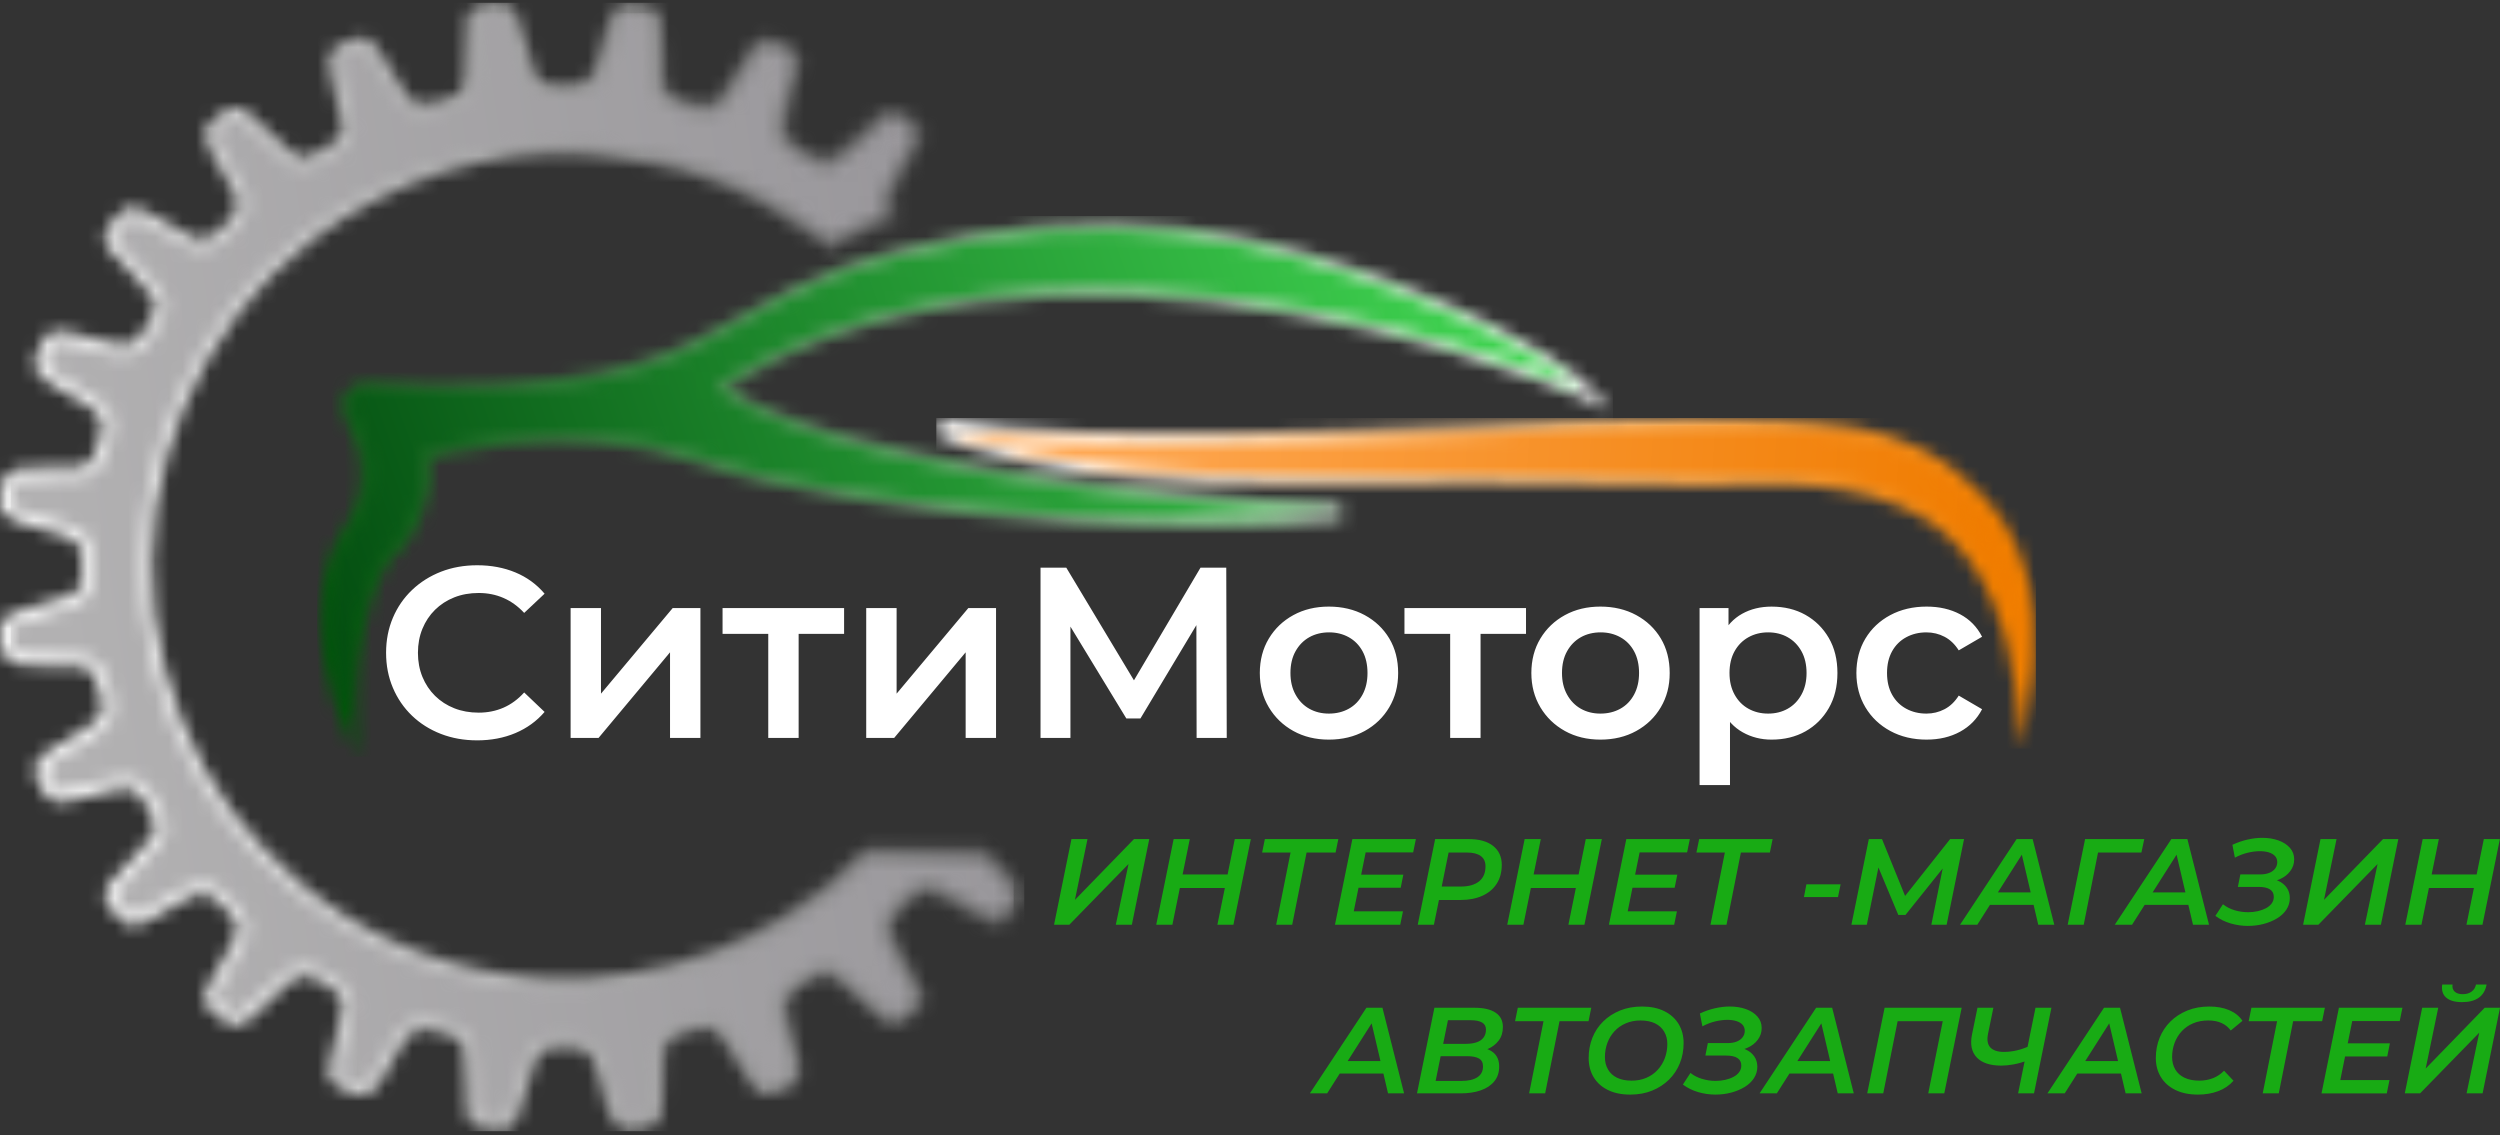
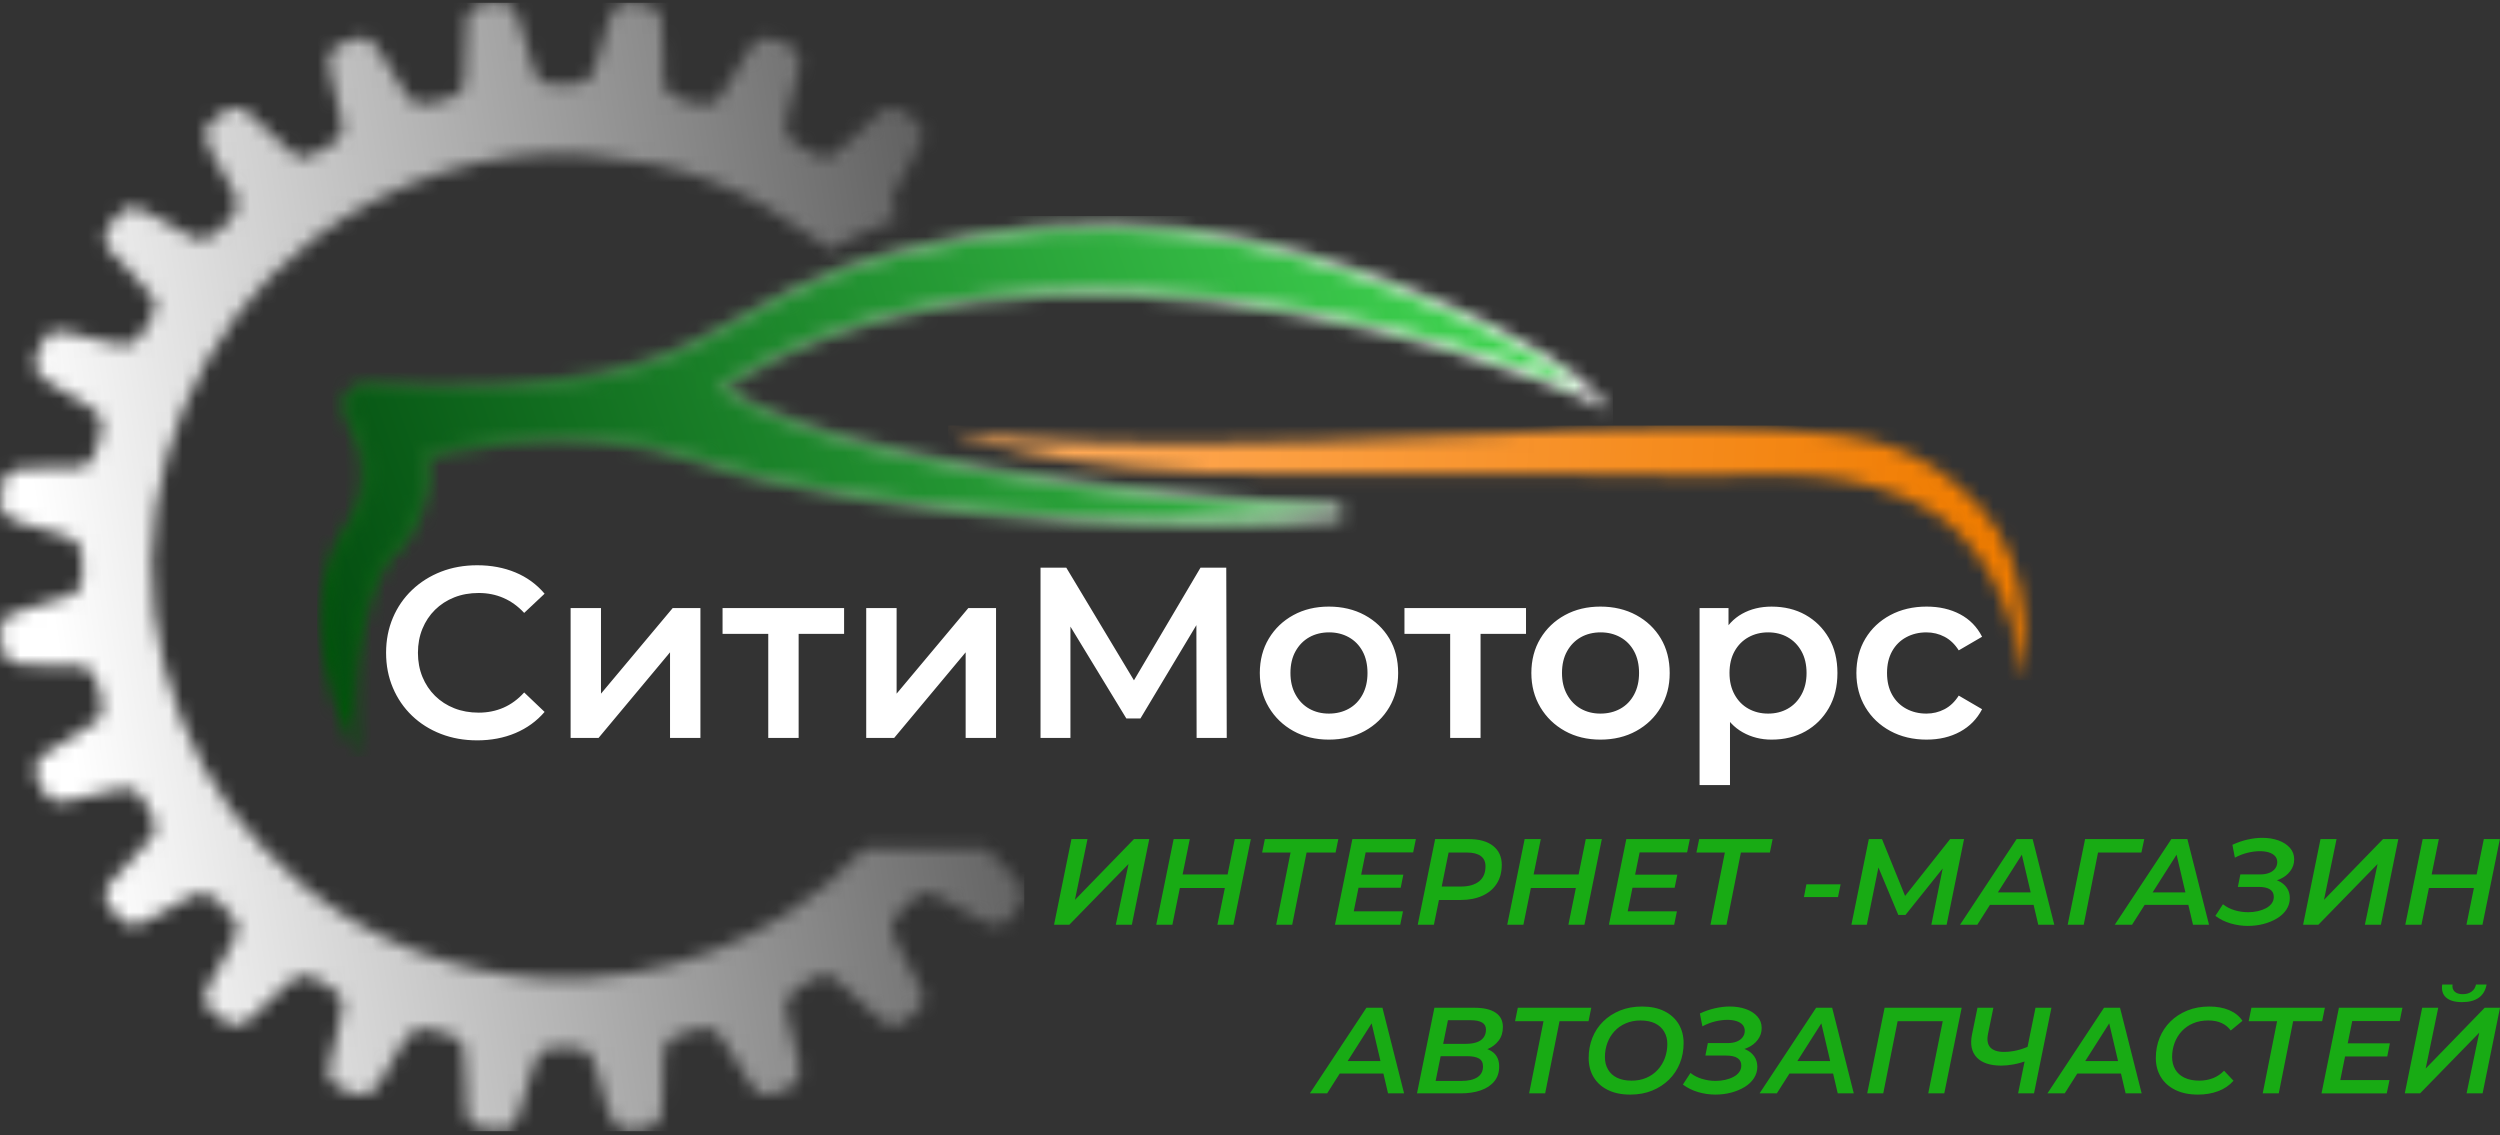
<svg xmlns="http://www.w3.org/2000/svg" width="185" height="84" viewBox="0 0 185 84" fill="none">
  <rect x="0" y="0" width="185" height="84" fill="#333333" stroke="none" />
  <mask id="mask0_2814_540" style="mask-type:luminance" maskUnits="userSpaceOnUse" x="0" y="0" width="76" height="84">
    <path d="M71.037 62.83C71.77 62.847 73.03 62.831 73.03 62.831C73.189 63.005 73.369 63.173 73.434 63.241C73.986 63.814 75.797 65.458 75.797 66.136C75.797 66.506 75.257 67.382 75.043 67.622C74.679 68.028 74.391 68.474 73.655 68.474C72.74 68.474 69.436 66.039 68.593 66.039C67.827 66.039 65.965 67.897 65.965 68.668C65.965 69.226 67.59 72.029 67.946 72.725C68.357 73.527 68.646 74.016 67.939 74.734C66.418 76.279 65.824 76.158 64.677 75.021L62.532 73.076C61.257 71.795 60.981 71.941 59.384 72.896C57.553 73.991 58.229 74.696 58.622 76.5C58.916 77.851 59.708 79.667 58.649 80.34C58.268 80.582 57.388 81.036 56.813 81.036C56.128 81.036 55.769 80.553 55.449 80.064C55.184 79.659 54.921 79.225 54.667 78.801C54.44 78.421 53.238 76.463 52.993 76.287C52.336 75.815 50.294 76.448 49.742 76.786C48.787 77.371 49.181 79.241 49.052 80.186C48.845 81.697 49.435 82.962 48.091 83.412C47.775 83.518 46.603 83.709 46.24 83.633C44.985 83.372 44.805 81.202 44.219 79.416C43.753 77.997 43.743 77.53 42.015 77.53C39.825 77.53 39.93 77.634 39.302 79.491C38.942 80.555 38.655 81.621 38.307 82.683C38.128 83.228 37.769 83.606 37.136 83.66C36.771 83.691 35.634 83.476 35.379 83.391C34.123 82.969 34.693 81.621 34.478 80.201C34.107 77.752 35.185 76.835 32.112 76.237C30.408 75.906 30.411 76.203 28.841 78.863C28.468 79.496 27.76 81.037 26.925 81.037C26.091 81.037 24.297 80.348 24.297 79.478C24.297 78.861 24.696 77.564 24.84 76.905C24.949 76.403 25.007 76.126 25.117 75.624C25.427 74.202 25.631 73.783 24.16 72.896C22.706 72.019 22.256 71.817 21.06 73.027C20.663 73.428 20.337 73.647 19.939 74.049C19.458 74.535 18.172 75.875 17.579 75.875C16.855 75.875 15.145 74.71 15.145 73.927C15.145 73.144 15.999 72.028 16.345 71.33C17.56 68.88 18.351 68.844 16.242 66.791C14.932 65.516 14.356 66.286 13.034 66.946C10.453 68.237 9.909 69.293 8.456 67.568C7.34 66.243 7.685 65.773 8.794 64.653L10.592 62.653C11.381 61.801 11.817 61.523 11.189 60.257C10.229 58.323 9.935 58.148 8.451 58.467C7.802 58.606 7.085 58.794 6.391 58.937C4.911 59.243 3.867 59.91 3.07 58.348C2.397 57.033 2.341 56.405 3.616 55.578C4.664 54.899 6.293 54.069 7.202 53.322C8.022 52.648 7.213 50.441 6.87 49.872C6.316 48.951 5.495 49.413 4.255 49.274C1.874 49.007 0.055 49.885 0.055 47.049C0.055 45.851 0.155 45.61 1.451 45.232C2.089 45.046 2.669 44.858 3.303 44.65C3.97 44.431 4.504 44.309 5.172 44.085C5.837 43.861 6.09 43.408 6.09 42.569C6.09 39.632 5.979 40.04 3.255 39.172C2.339 38.88 0.054 38.585 0.054 37.407C0.054 36.412 -0.001 34.99 1.175 34.73L4.238 34.581C5.393 34.586 6.422 34.764 6.841 33.971C7.17 33.349 7.55 32.099 7.55 31.272C7.55 30.446 5.889 29.667 5.075 29.171C3.149 27.996 1.712 27.669 3.268 25.138C3.716 24.408 4.09 24.411 5.06 24.608C9.021 25.414 9.674 26.538 11.088 23.709C11.688 22.509 11.651 22.341 10.786 21.413L9.131 19.562C8.66 19.027 7.745 18.448 7.745 17.54C7.745 16.879 9.093 15.3 9.789 15.3C10.329 15.3 12.845 16.784 13.555 17.182C13.831 17.336 14.536 17.735 14.852 17.735C15.873 17.735 17.578 15.946 17.578 15.008C17.578 14.224 15.144 11 15.144 9.847C15.144 9.362 17.028 7.135 18.286 8.262L20.522 10.31C22.077 11.68 21.935 12.235 24.12 10.938C25.564 10.081 25.482 9.701 25.113 8.25L24.532 5.715C24.148 3.974 24.166 3.522 26.206 2.895C27.386 2.533 27.689 3.153 28.171 3.925L30.079 6.983C30.355 7.445 30.611 7.705 31.207 7.705C31.961 7.705 33.279 7.333 33.763 7.047C34.244 6.763 34.261 6.664 34.355 5.984C34.481 5.067 34.432 2.033 34.536 1.393C34.603 0.984 34.886 0.636 35.266 0.468C35.528 0.353 35.872 0.255 36.236 0.206H37.152C37.516 0.265 37.841 0.405 38.051 0.664C38.26 0.92 38.3 1.181 38.4 1.484C38.6 2.097 38.798 2.749 38.984 3.334C39.428 4.728 39.396 6.244 40.943 6.244C42.084 6.244 43.55 6.522 43.941 5.25C44.143 4.595 44.287 4.039 44.508 3.382C44.825 2.436 45.135 0.206 46.297 0.206C46.972 0.206 47.742 0.241 48.314 0.525C48.75 0.743 48.853 0.897 48.958 1.44C49.105 2.201 48.981 3.591 49.094 4.42C49.265 5.67 48.768 6.444 49.705 7.022C50.279 7.376 52.473 8.182 53.153 7.355C53.641 6.76 54.019 6.058 54.409 5.398C54.768 4.789 55.573 3.251 56.13 2.932C56.914 2.482 58.651 3.295 59.016 3.845C59.492 4.563 58.814 6.335 58.623 7.179C58.356 8.351 57.784 9.684 58.536 10.361C58.929 10.715 60.653 11.811 61.346 11.659C61.757 11.569 64.162 9.268 64.72 8.701C65.577 7.833 66.078 7.703 67.055 8.364C67.266 8.507 67.31 8.545 67.499 8.699C67.654 8.826 67.75 8.875 67.879 9.002C68.877 9.983 67.863 11.118 67.389 12.053C66.98 12.86 65.963 14.405 65.963 15.203C65.963 15.221 66.567 16.118 66.567 16.118C65.081 16.7 61.296 18.349 61.393 18.525C61.209 18.308 61.505 18.727 61.393 18.525C61.114 18.171 60.654 17.909 60.233 17.621C55.229 13.913 50.31 12.021 43.613 11.454C36.271 10.832 28.876 13.444 23.238 17.653L20.169 20.328C19.83 20.668 19.582 21 19.239 21.348C18.616 21.98 18.049 22.651 17.492 23.395C11.094 31.931 9.368 42.941 13.367 53.108C15.44 58.381 18.242 61.889 22.242 65.365C22.628 65.7 22.928 65.915 23.273 66.183C27.774 69.691 33.733 71.975 39.866 72.366C44.693 72.674 49.075 71.807 53.048 70.262C54.867 69.554 56.615 68.627 58.086 67.701C60.427 66.226 62.255 64.675 63.972 62.825C63.972 62.825 70.424 62.83 71.034 62.828" fill="white" />
  </mask>
  <g mask="url(#mask0_2814_540)">
    <path d="M75.797 0.207H0V83.709H75.797V0.207Z" fill="url(#paint0_linear_2814_540)" />
  </g>
  <mask id="mask1_2814_540" style="mask-type:luminance" maskUnits="userSpaceOnUse" x="0" y="0" width="76" height="83">
    <path d="M4.256 35.355L1.29 35.5C1.21 35.524 1.142 35.563 1.085 35.63C0.792 35.98 0.828 36.97 0.828 37.408C0.828 37.42 0.829 37.428 0.833 37.438C0.935 37.685 1.706 37.947 1.94 38.02C2.452 38.177 2.984 38.275 3.49 38.436C4.038 38.611 4.599 38.757 5.142 38.94C5.586 39.09 6.011 39.275 6.324 39.638C6.629 39.992 6.748 40.422 6.804 40.876C6.872 41.425 6.864 42.017 6.864 42.57C6.864 43.64 6.486 44.46 5.419 44.819C4.799 45.028 4.165 45.181 3.544 45.385C2.921 45.59 2.298 45.792 1.668 45.976C1.553 46.009 0.962 46.186 0.891 46.29C0.826 46.387 0.828 46.933 0.828 47.05C0.828 47.357 0.846 48.053 1.141 48.258C1.379 48.423 1.916 48.434 2.194 48.438C2.919 48.45 3.615 48.425 4.341 48.507C5.082 48.59 5.891 48.377 6.591 48.65C7.002 48.81 7.307 49.099 7.532 49.474C7.835 49.978 8.084 50.735 8.208 51.306C8.398 52.175 8.453 53.295 7.692 53.92C6.606 54.813 5.222 55.46 4.036 56.228C3.852 56.347 3.433 56.632 3.381 56.869C3.321 57.147 3.637 57.762 3.757 57.998C3.859 58.197 4.031 58.493 4.269 58.553C4.466 58.602 4.76 58.542 4.953 58.498C5.383 58.401 5.801 58.271 6.234 58.181C6.922 58.039 7.602 57.859 8.289 57.712C8.887 57.584 9.528 57.47 10.117 57.704C10.989 58.051 11.488 59.123 11.881 59.914C12.175 60.509 12.39 61.153 12.171 61.811C11.988 62.359 11.545 62.763 11.162 63.175L9.356 65.185L9.343 65.198C9.169 65.373 8.577 65.95 8.545 66.203C8.516 66.428 8.917 66.918 9.046 67.071C9.199 67.252 9.569 67.678 9.834 67.697C10.068 67.713 10.495 67.473 10.691 67.365C11.362 66.993 11.998 66.6 12.688 66.256C13.351 65.924 14.021 65.406 14.774 65.34C15.577 65.269 16.229 65.701 16.78 66.238C17.45 66.889 18.332 67.749 18.325 68.754C18.321 69.26 18.111 69.706 17.874 70.14C17.594 70.654 17.298 71.147 17.037 71.674C16.802 72.146 15.942 73.404 15.917 73.906C15.986 74.119 16.439 74.494 16.607 74.616C16.792 74.751 17.292 75.063 17.546 75.099C17.976 74.946 19.071 73.826 19.389 73.505C19.747 73.144 20.153 72.843 20.509 72.483C21.018 71.968 21.613 71.457 22.371 71.409C23.155 71.359 23.911 71.844 24.558 72.234C25.186 72.613 25.84 73.079 26.043 73.826C26.215 74.461 26.007 75.163 25.87 75.789C25.777 76.216 25.686 76.644 25.593 77.07C25.503 77.487 25.384 77.903 25.282 78.317C25.204 78.634 25.074 79.128 25.069 79.458C25.155 79.654 25.691 79.924 25.869 79.999C26.157 80.121 26.597 80.26 26.915 80.263C27.095 80.213 27.435 79.729 27.531 79.582C27.767 79.221 27.956 78.84 28.174 78.47C28.547 77.837 28.913 77.163 29.323 76.557C29.624 76.112 29.966 75.699 30.478 75.493C31.049 75.263 31.673 75.364 32.258 75.478C33.234 75.668 34.44 75.97 34.916 76.948C35.146 77.423 35.156 77.94 35.156 78.456C35.156 79.012 35.157 79.532 35.241 80.085C35.325 80.642 35.301 81.169 35.298 81.727C35.297 81.921 35.294 82.341 35.397 82.512C35.444 82.589 35.541 82.63 35.623 82.657C35.872 82.739 36.817 82.906 37.07 82.89C37.364 82.865 37.483 82.715 37.572 82.443C37.92 81.381 38.211 80.302 38.569 79.244C38.793 78.581 39.014 77.681 39.573 77.225C40.205 76.709 41.242 76.758 42.015 76.758C42.742 76.758 43.539 76.817 44.092 77.351C44.574 77.816 44.75 78.557 44.953 79.176C45.043 79.452 45.123 79.731 45.199 80.011C45.354 80.584 45.761 82.544 46.294 82.839C46.325 82.856 46.356 82.868 46.39 82.876C46.651 82.907 47.598 82.763 47.844 82.68C47.951 82.645 48.088 82.588 48.146 82.484C48.245 82.308 48.239 81.905 48.237 81.708C48.231 81.155 48.209 80.635 48.285 80.082C48.343 79.653 48.296 79.102 48.302 78.658C48.316 77.72 48.462 76.663 49.337 76.128C49.813 75.836 50.571 75.609 51.114 75.489C51.825 75.332 52.814 75.209 53.443 75.66C53.774 75.898 54.301 76.762 54.532 77.122C54.803 77.545 55.071 77.974 55.329 78.404C55.578 78.82 55.829 79.236 56.095 79.641C56.26 79.893 56.473 80.264 56.813 80.264C57.176 80.264 57.929 79.882 58.233 79.689C58.274 79.663 58.306 79.633 58.331 79.591C58.543 79.24 58.27 78.224 58.172 77.853C58.068 77.458 57.953 77.065 57.866 76.665C57.691 75.861 57.277 74.878 57.431 74.063C57.593 73.205 58.278 72.657 58.987 72.233C59.635 71.846 60.429 71.315 61.215 71.381C61.965 71.445 62.559 72.01 63.065 72.518L65.207 74.46L65.22 74.473C65.391 74.642 65.842 75.088 66.099 75.111C66.446 75.142 67.175 74.409 67.388 74.193C67.449 74.13 67.593 73.977 67.594 73.877C67.596 73.702 67.337 73.236 67.257 73.079C66.789 72.164 65.191 69.531 65.191 68.67C65.191 67.907 65.93 67.033 66.443 66.52C66.956 66.008 67.831 65.267 68.593 65.267C69.354 65.267 70.847 66.218 71.515 66.607C71.891 66.826 73.271 67.653 73.665 67.702C74.05 67.697 74.228 67.374 74.467 67.107C74.601 66.958 74.934 66.402 75.013 66.152C74.79 65.613 73.277 64.194 72.878 63.779C72.822 63.721 72.766 63.666 72.71 63.61C72.15 63.616 71.588 63.617 71.029 63.605C68.79 63.609 66.549 63.604 64.309 63.602C62.557 65.449 60.669 66.993 58.501 68.358C56.874 69.383 55.125 70.288 53.332 70.986C48.997 72.671 44.47 73.437 39.821 73.14C33.761 72.754 27.602 70.537 22.801 66.796C22.442 66.517 22.083 66.251 21.739 65.952C17.529 62.294 14.709 58.63 12.65 53.394C10.526 47.993 9.914 42.159 10.945 36.443C11.83 31.531 13.886 26.924 16.877 22.934C17.437 22.186 18.035 21.472 18.692 20.808C19.016 20.479 19.298 20.113 19.625 19.785L19.644 19.766L22.755 17.054L22.778 17.036C28.688 12.624 36.277 10.059 43.681 10.686C50.26 11.243 55.389 13.074 60.683 16.994C60.949 17.174 61.222 17.343 61.474 17.538C61.615 17.462 61.759 17.391 61.901 17.321C62.562 16.995 63.239 16.693 63.914 16.397C64.405 16.182 64.9 15.968 65.397 15.761C65.285 15.584 65.192 15.393 65.192 15.205C65.192 14.146 66.216 12.663 66.702 11.705C66.852 11.411 67.029 11.132 67.191 10.845C67.325 10.607 67.543 10.206 67.532 9.924C67.526 9.772 67.445 9.659 67.339 9.555C67.248 9.466 67.114 9.384 67.013 9.302C66.881 9.193 66.766 9.104 66.624 9.007C66.488 8.915 66.162 8.703 65.984 8.723C65.774 8.745 65.411 9.108 65.274 9.247C64.759 9.769 64.213 10.28 63.674 10.776C63.241 11.173 62.066 12.296 61.514 12.417C60.868 12.559 60.053 12.192 59.489 11.896C59.027 11.653 58.411 11.289 58.021 10.938C56.879 9.909 57.59 8.248 57.871 7.01C57.985 6.51 58.15 6.019 58.269 5.518C58.322 5.292 58.49 4.486 58.374 4.275C58.224 4.075 57.665 3.814 57.435 3.73C57.26 3.666 56.692 3.504 56.519 3.603C56.157 3.833 55.325 5.372 55.077 5.793C54.66 6.498 54.274 7.213 53.752 7.848C53.125 8.611 52.008 8.561 51.135 8.369C50.563 8.244 49.803 7.992 49.301 7.682C48.913 7.443 48.616 7.124 48.461 6.69C48.221 6.012 48.428 5.243 48.33 4.526C48.262 4.031 48.269 3.501 48.267 3.001C48.267 2.567 48.282 2.01 48.201 1.587C48.189 1.526 48.161 1.373 48.13 1.309C48.092 1.278 48.01 1.238 47.972 1.219C47.521 0.995 46.799 0.98 46.3 0.98C46.288 0.98 46.279 0.982 46.269 0.986C45.822 1.168 45.392 3.182 45.242 3.629C45.037 4.24 44.872 4.863 44.682 5.479C44.536 5.951 44.264 6.347 43.849 6.621C42.987 7.189 41.916 7.018 40.945 7.018C40.368 7.018 39.833 6.857 39.407 6.456C38.641 5.733 38.554 4.526 38.25 3.569C38.054 2.955 37.867 2.338 37.667 1.725C37.618 1.575 37.556 1.278 37.454 1.153C37.376 1.057 37.214 1.006 37.086 0.98H36.292C36.054 1.016 35.798 1.08 35.58 1.176C35.441 1.237 35.326 1.365 35.301 1.518C35.261 1.766 35.261 2.094 35.254 2.347C35.241 2.823 35.234 3.299 35.226 3.775C35.218 4.209 35.21 4.643 35.194 5.077C35.181 5.41 35.168 5.761 35.123 6.091C35.008 6.922 34.911 7.269 34.158 7.714C33.471 8.12 32.011 8.479 31.21 8.479C30.348 8.479 29.847 8.096 29.422 7.387L27.517 4.336C27.407 4.159 27.156 3.712 26.983 3.601C26.851 3.515 26.567 3.595 26.435 3.635C26.194 3.709 25.261 3.997 25.139 4.253C25.03 4.481 25.233 5.307 25.287 5.543L25.866 8.069C26.027 8.704 26.233 9.419 26.03 10.065C25.803 10.79 25.136 11.236 24.516 11.604C23.782 12.04 22.806 12.635 21.92 12.383C21.529 12.272 21.226 12.031 20.933 11.759C20.623 11.472 20.331 11.172 20.013 10.892L20.007 10.887L17.77 8.836C17.697 8.772 17.621 8.73 17.523 8.723C17.26 8.703 16.924 8.908 16.724 9.059C16.505 9.222 16.066 9.644 15.926 9.925C16.005 10.407 16.732 11.661 16.94 12.022C17.243 12.547 17.558 13.069 17.845 13.603C18.056 13.995 18.352 14.558 18.352 15.01C18.352 16.428 16.269 18.51 14.853 18.51C14.337 18.51 13.633 18.113 13.179 17.858C12.591 17.529 12.01 17.19 11.417 16.868C11.064 16.677 10.707 16.488 10.343 16.316C10.211 16.254 9.959 16.132 9.794 16.085C9.413 16.238 8.593 17.196 8.52 17.559C8.522 17.639 8.542 17.715 8.574 17.789C8.758 18.217 9.387 18.687 9.709 19.047L11.358 20.892C11.74 21.302 12.156 21.745 12.248 22.32C12.347 22.933 12.046 23.524 11.78 24.055C11.356 24.905 10.802 25.873 9.842 26.186C9.153 26.411 8.417 26.251 7.736 26.076C6.786 25.833 5.872 25.564 4.907 25.367C4.783 25.342 4.259 25.233 4.141 25.282C4.079 25.307 3.96 25.492 3.928 25.544C3.732 25.862 3.238 26.697 3.425 27.1C3.526 27.317 3.836 27.53 4.029 27.656C4.496 27.959 5.002 28.22 5.479 28.512C6.454 29.107 8.325 29.956 8.325 31.273C8.325 32.178 7.948 33.535 7.526 34.334C6.867 35.58 5.426 35.363 4.256 35.355" fill="white" />
  </mask>
  <g mask="url(#mask1_2814_540)">
-     <path d="M75.013 0.98H0.792V82.907H75.013V0.98Z" fill="url(#paint1_linear_2814_540)" />
-   </g>
+     </g>
  <mask id="mask2_2814_540" style="mask-type:luminance" maskUnits="userSpaceOnUse" x="23" y="16" width="97" height="40">
    <path d="M53.871 28.724C54.856 29.345 55.926 29.867 56.986 30.321C58.578 31.002 60.233 31.563 61.892 32.055C65.73 33.192 69.718 34.005 73.662 34.672C79.333 35.632 85.082 36.302 90.811 36.801C92.718 36.967 94.628 37.113 96.539 37.235C97.28 37.282 98.023 37.328 98.766 37.363L99.28 37.387L99.307 38.416L98.795 38.467C95.661 38.781 92.495 38.907 89.346 38.928C85.909 38.952 82.467 38.847 79.037 38.642C73.863 38.334 68.663 37.806 63.544 36.994C61.307 36.64 59.074 36.229 56.866 35.726C55.044 35.311 53.211 34.832 51.443 34.221C47.053 32.704 42.264 32.381 37.661 32.842C36.111 32.997 34.558 33.242 33.036 33.583C32.614 33.678 32.178 33.78 31.752 33.898C32.026 35.356 31.72 36.884 31.149 38.239C30.85 38.949 30.031 40.516 29.358 40.937C29.013 41.153 28.651 41.723 28.454 42.068C28.009 42.852 27.67 43.742 27.404 44.602C26.567 47.304 26.278 50.309 26.329 53.127L26.38 55.994L25.265 53.352C25.069 52.887 24.901 52.385 24.75 51.905C24.39 50.757 24.113 49.574 23.935 48.385C23.464 45.225 23.678 41.804 25.497 39.075C27.274 36.409 27.071 33.518 25.506 30.831C24.843 29.691 25.713 28.259 27.031 28.322C30.456 28.487 33.916 28.549 37.342 28.368C39.744 28.241 42.163 27.992 44.521 27.502C46.256 27.14 47.94 26.646 49.581 25.975C50.962 25.411 52.271 24.735 53.574 24.013C55.343 23.032 57.065 22.02 58.895 21.15C61.296 20.008 63.76 19.149 66.336 18.49C73.347 16.698 80.419 15.99 87.622 16.849C90.558 17.2 93.445 17.802 96.289 18.606C98.931 19.352 101.516 20.267 104.073 21.261C106.19 22.084 108.285 22.982 110.322 23.989C111.702 24.67 113.065 25.406 114.371 26.221C115.125 26.692 115.875 27.195 116.573 27.747C116.81 27.934 117.067 28.14 117.281 28.355L119.363 30.438L116.666 29.253C115.813 28.879 114.923 28.539 114.05 28.214C111.746 27.354 109.4 26.589 107.039 25.904C99.594 23.744 91.794 22.324 84.047 21.964C76.275 21.602 68.159 22.435 60.841 25.199C58.885 25.938 56.944 26.829 55.147 27.903C54.713 28.162 54.285 28.434 53.869 28.723" fill="white" />
  </mask>
  <g mask="url(#mask2_2814_540)">
    <path d="M119.364 15.991H23.465V55.995H119.364V15.991Z" fill="url(#paint2_linear_2814_540)" />
  </g>
  <mask id="mask3_2814_540" style="mask-type:luminance" maskUnits="userSpaceOnUse" x="24" y="17" width="93" height="37">
    <path d="M116.89 28.747C116.89 28.747 113.773 25.63 103.873 21.778C93.974 17.927 82.73 14.871 66.474 19.028C51.103 22.959 54.015 30.176 27.005 28.876C26.119 28.833 25.54 29.786 25.986 30.553C27.135 32.528 28.293 35.882 25.959 39.383C22.292 44.885 25.775 53.137 25.775 53.137C25.648 46.003 27.739 41.298 29.064 40.468C29.644 40.105 32.008 36.633 31.092 33.516C31.092 33.516 41.541 30.215 51.625 33.699C61.708 37.183 84.074 39.384 98.74 37.917C98.74 37.917 63.541 36.266 52.908 28.747C52.908 28.747 63.055 20.435 84.074 21.412C102.098 22.25 116.89 28.747 116.89 28.747" fill="white" />
  </mask>
  <g mask="url(#mask3_2814_540)">
    <path d="M116.89 14.871H22.293V53.137H116.89V14.871Z" fill="url(#paint3_linear_2814_540)" />
  </g>
  <mask id="mask4_2814_540" style="mask-type:luminance" maskUnits="userSpaceOnUse" x="69" y="30" width="82" height="26">
    <path d="M149.04 50.437C148.327 45.088 145.992 39.584 140.641 37.453C138.005 36.403 135.519 35.958 132.694 35.873C130.24 35.8 127.778 35.955 125.32 35.913C115.214 35.741 105.092 35.709 94.985 35.792C91.224 35.823 87.45 35.698 83.705 35.342C81.103 35.095 78.495 34.737 75.934 34.206C74.413 33.891 72.882 33.513 71.406 33.025C70.898 32.858 70.348 32.67 69.861 32.444L69.286 32.179L69.673 30.973L70.295 31.091C71.672 31.354 73.083 31.518 74.479 31.646C76.196 31.802 77.921 31.899 79.644 31.966C83.621 32.121 87.615 32.12 91.593 32.061C97.143 31.979 102.692 31.769 108.236 31.507C110.21 31.413 112.184 31.312 114.157 31.211C114.805 31.178 115.453 31.145 116.101 31.116C116.474 31.099 116.853 31.08 117.226 31.078C118.361 31.073 119.495 31.048 120.629 31.02C122.216 30.982 123.802 30.942 125.39 30.939C127.468 30.934 129.544 30.985 131.62 31.078C135.185 31.237 138.98 31.574 142.206 33.227C144.014 34.154 145.536 35.422 146.938 36.882C149.179 39.215 150.206 42.395 150.518 45.556C150.631 46.698 150.654 47.857 150.592 49.003C150.566 49.478 150.53 49.979 150.458 50.45L149.703 55.403L149.04 50.437H149.04Z" fill="white" />
  </mask>
  <g mask="url(#mask4_2814_540)">
-     <path d="M150.654 30.934H69.287V55.403H150.654V30.934Z" fill="url(#paint4_linear_2814_540)" />
-   </g>
+     </g>
  <mask id="mask5_2814_540" style="mask-type:luminance" maskUnits="userSpaceOnUse" x="70" y="31" width="80" height="20">
    <path d="M149.75 50.342C149.75 50.342 151 42.144 146.422 37.378C142.428 33.221 138.858 32.119 131.588 31.794C124.83 31.492 121.699 31.772 117.229 31.795C114.363 31.809 82.142 34.078 70.161 31.795C70.161 31.795 77.578 35.219 94.979 35.076C109.425 34.958 121.61 35.134 125.332 35.197C130.985 35.294 135.16 34.5 140.906 36.788C147.245 39.313 149.178 46.062 149.749 50.342" fill="white" />
  </mask>
  <g mask="url(#mask5_2814_540)">
-     <path d="M151 31.492H70.162V50.342H151V31.492Z" fill="url(#paint5_linear_2814_540)" />
+     <path d="M151 31.492H70.162V50.342H151V31.492" fill="url(#paint5_linear_2814_540)" />
  </g>
  <path d="M142.572 54.732C141.565 54.732 140.668 54.519 139.882 54.093C139.097 53.667 138.482 53.082 138.039 52.338C137.595 51.594 137.373 50.748 137.373 49.801C137.373 48.853 137.595 47.992 138.039 47.255C138.482 46.517 139.097 45.938 139.882 45.518C140.668 45.098 141.565 44.888 142.572 44.888C143.507 44.888 144.332 45.077 145.046 45.455C145.759 45.833 146.302 46.388 146.674 47.12L144.947 48.127C144.659 47.672 144.308 47.336 143.894 47.12C143.481 46.904 143.034 46.796 142.554 46.796C142.002 46.796 141.504 46.916 141.061 47.156C140.617 47.395 140.269 47.74 140.017 48.19C139.766 48.64 139.64 49.177 139.64 49.801C139.64 50.425 139.766 50.962 140.017 51.411C140.269 51.861 140.617 52.206 141.061 52.446C141.504 52.686 142.002 52.806 142.554 52.806C143.034 52.806 143.48 52.698 143.894 52.482C144.308 52.266 144.659 51.93 144.947 51.474L146.674 52.482C146.302 53.202 145.759 53.757 145.046 54.146C144.332 54.536 143.507 54.731 142.572 54.731M130.843 52.806C131.383 52.806 131.865 52.686 132.291 52.446C132.717 52.206 133.056 51.858 133.307 51.402C133.559 50.946 133.685 50.413 133.685 49.8C133.685 49.188 133.559 48.64 133.307 48.19C133.056 47.74 132.717 47.395 132.291 47.155C131.865 46.915 131.383 46.795 130.843 46.795C130.303 46.795 129.817 46.915 129.386 47.155C128.954 47.395 128.612 47.74 128.36 48.19C128.109 48.64 127.983 49.177 127.983 49.8C127.983 50.424 128.109 50.946 128.36 51.402C128.612 51.858 128.954 52.206 129.386 52.446C129.817 52.686 130.303 52.806 130.843 52.806ZM125.769 58.097V44.996H127.91V47.264L127.839 49.819L128.019 52.375V58.097H125.77L125.769 58.097ZM131.095 54.732C130.315 54.732 129.605 54.552 128.963 54.192C128.321 53.832 127.812 53.289 127.434 52.563C127.056 51.837 126.867 50.917 126.867 49.801C126.867 48.685 127.05 47.75 127.415 47.03C127.781 46.31 128.282 45.773 128.918 45.419C129.553 45.065 130.279 44.889 131.095 44.889C132.042 44.889 132.879 45.093 133.604 45.5C134.33 45.908 134.906 46.478 135.331 47.21C135.757 47.942 135.97 48.806 135.97 49.801C135.97 50.797 135.757 51.663 135.331 52.401C134.906 53.139 134.33 53.712 133.604 54.12C132.879 54.528 132.042 54.732 131.095 54.732ZM118.43 52.806C118.981 52.806 119.473 52.686 119.905 52.446C120.337 52.206 120.676 51.858 120.921 51.402C121.167 50.946 121.29 50.413 121.29 49.8C121.29 49.188 121.167 48.64 120.921 48.19C120.676 47.74 120.337 47.395 119.905 47.155C119.473 46.915 118.987 46.795 118.448 46.795C117.908 46.795 117.407 46.915 116.982 47.155C116.556 47.395 116.217 47.74 115.965 48.19C115.713 48.64 115.587 49.177 115.587 49.8C115.587 50.424 115.713 50.946 115.965 51.402C116.217 51.858 116.556 52.206 116.982 52.446C117.407 52.686 117.89 52.806 118.43 52.806ZM118.43 54.732C117.446 54.732 116.571 54.519 115.803 54.093C115.036 53.667 114.43 53.082 113.986 52.338C113.543 51.594 113.32 50.748 113.32 49.801C113.32 48.853 113.542 47.992 113.986 47.255C114.43 46.517 115.036 45.938 115.803 45.518C116.571 45.098 117.446 44.888 118.43 44.888C119.413 44.888 120.31 45.098 121.083 45.518C121.857 45.938 122.462 46.514 122.9 47.245C123.338 47.977 123.557 48.829 123.557 49.801C123.557 50.773 123.338 51.594 122.9 52.338C122.463 53.082 121.857 53.667 121.083 54.093C120.31 54.519 119.425 54.732 118.43 54.732ZM107.312 54.606V46.364L107.834 46.904H103.93V44.996H112.925V46.904H109.039L109.561 46.364V54.606H107.312ZM98.335 52.806C98.887 52.806 99.379 52.686 99.81 52.446C100.242 52.206 100.581 51.858 100.827 51.402C101.073 50.946 101.195 50.413 101.195 49.8C101.195 49.188 101.073 48.64 100.827 48.19C100.581 47.74 100.242 47.395 99.81 47.155C99.379 46.915 98.893 46.795 98.353 46.795C97.813 46.795 97.313 46.915 96.887 47.155C96.462 47.395 96.122 47.74 95.871 48.19C95.619 48.64 95.493 49.177 95.493 49.8C95.493 50.424 95.619 50.946 95.871 51.402C96.122 51.858 96.462 52.206 96.887 52.446C97.313 52.686 97.796 52.806 98.335 52.806ZM98.335 54.732C97.352 54.732 96.476 54.519 95.709 54.093C94.941 53.667 94.336 53.082 93.892 52.338C93.448 51.594 93.226 50.748 93.226 49.801C93.226 48.853 93.448 47.992 93.892 47.255C94.335 46.517 94.941 45.938 95.709 45.518C96.476 45.098 97.352 44.888 98.335 44.888C99.319 44.888 100.215 45.098 100.989 45.518C101.762 45.938 102.368 46.514 102.806 47.245C103.244 47.977 103.463 48.829 103.463 49.801C103.463 50.773 103.244 51.594 102.806 52.338C102.368 53.082 101.762 53.667 100.989 54.093C100.215 54.519 99.331 54.732 98.335 54.732ZM76.999 54.606V42.009H78.906L84.429 51.205H83.404L88.837 42.009H90.743L90.779 54.606H88.549L88.531 45.482H88.999L84.393 53.166H83.349L78.672 45.482H79.212V54.606H76.999H76.999ZM64.1 54.606V44.996H66.349V51.331L71.656 44.996H73.707V54.606H71.458V48.271L66.169 54.606H64.1ZM56.851 54.606V46.364L57.372 46.904H53.469V44.996H62.463V46.904H58.578L59.099 46.364V54.606H56.851ZM42.225 54.606V44.996H44.473V51.331L49.78 44.996H51.831V54.606H49.582V48.271L44.293 54.606H42.225ZM35.298 54.786C34.339 54.786 33.449 54.627 32.627 54.309C31.806 53.991 31.092 53.541 30.486 52.959C29.881 52.377 29.41 51.691 29.074 50.898C28.738 50.107 28.57 49.243 28.57 48.307C28.57 47.371 28.738 46.508 29.074 45.716C29.41 44.924 29.884 44.237 30.495 43.656C31.107 43.074 31.821 42.624 32.636 42.306C33.452 41.988 34.345 41.829 35.316 41.829C36.348 41.829 37.289 42.006 38.141 42.36C38.992 42.714 39.712 43.239 40.3 43.934L38.789 45.356C38.333 44.864 37.823 44.495 37.26 44.25C36.696 44.004 36.084 43.881 35.425 43.881C34.765 43.881 34.162 43.989 33.617 44.205C33.071 44.421 32.597 44.727 32.195 45.123C31.793 45.519 31.482 45.987 31.26 46.527C31.038 47.066 30.927 47.66 30.927 48.308C30.927 48.956 31.038 49.55 31.26 50.09C31.482 50.63 31.794 51.098 32.195 51.494C32.597 51.89 33.071 52.196 33.617 52.412C34.162 52.628 34.765 52.736 35.425 52.736C36.084 52.736 36.696 52.613 37.26 52.367C37.823 52.121 38.333 51.746 38.789 51.242L40.3 52.682C39.712 53.366 38.992 53.887 38.141 54.247C37.289 54.607 36.342 54.787 35.298 54.787V54.786Z" fill="white" />
  <path d="M182.186 74.158C181.658 74.158 181.267 74.044 181.013 73.818C180.758 73.592 180.662 73.27 180.723 72.854H181.487C181.456 73.078 181.509 73.252 181.644 73.379C181.778 73.506 181.978 73.57 182.242 73.57C182.505 73.57 182.716 73.508 182.89 73.384C183.065 73.26 183.177 73.084 183.226 72.855H184.007C183.928 73.289 183.735 73.615 183.428 73.832C183.121 74.05 182.708 74.158 182.186 74.158M177.955 80.909L179.242 74.574H180.429L179.5 79.072L183.869 74.574H185L183.712 80.909H182.526L183.464 76.42L179.086 80.909H177.955H177.955ZM173.181 79.923H176.823L176.621 80.91H171.792L173.08 74.574H177.78L177.578 75.561H174.064L173.181 79.924V79.923ZM173.64 77.207H176.851L176.657 78.176H173.447L173.64 77.207ZM167.441 80.909L168.563 75.279L168.793 75.569H166.402L166.604 74.574H172.04L171.838 75.569H169.409L169.75 75.279L168.628 80.909H167.441ZM162.659 81C162.003 81 161.441 80.886 160.975 80.656C160.509 80.427 160.152 80.109 159.904 79.701C159.656 79.294 159.531 78.825 159.531 78.294C159.531 77.763 159.624 77.257 159.812 76.796C159.999 76.334 160.267 75.931 160.616 75.587C160.966 75.243 161.383 74.973 161.867 74.777C162.351 74.581 162.894 74.483 163.495 74.483C164.053 74.483 164.544 74.574 164.967 74.754C165.39 74.935 165.715 75.198 165.942 75.542L165.077 76.257C164.9 76.016 164.673 75.831 164.397 75.704C164.121 75.578 163.793 75.514 163.413 75.514C163.002 75.514 162.631 75.584 162.3 75.722C161.968 75.861 161.686 76.056 161.453 76.306C161.22 76.557 161.043 76.846 160.92 77.175C160.797 77.504 160.736 77.852 160.736 78.22C160.736 78.564 160.813 78.869 160.966 79.134C161.12 79.4 161.346 79.605 161.647 79.749C161.947 79.894 162.315 79.967 162.751 79.967C163.113 79.967 163.448 79.906 163.758 79.786C164.067 79.665 164.342 79.482 164.581 79.234L165.28 79.976C164.968 80.326 164.586 80.584 164.135 80.75C163.685 80.916 163.193 80.999 162.659 80.999L162.659 81ZM153.147 79.443L153.653 78.52H157.121L157.278 79.443H153.148H153.147ZM151.51 80.909L155.696 74.574H156.882L158.482 80.909H157.296L155.953 75.18H156.431L152.788 80.909H151.51H151.51ZM149.34 80.909L150.627 74.574H151.805L150.517 80.909H149.34ZM150.057 78.466C149.689 78.604 149.341 78.704 149.013 78.764C148.685 78.825 148.383 78.855 148.107 78.855C147.267 78.855 146.657 78.653 146.277 78.249C145.897 77.845 145.78 77.28 145.928 76.556L146.333 74.574H147.51L147.114 76.502C147.022 76.954 147.079 77.29 147.285 77.511C147.491 77.731 147.826 77.841 148.292 77.841C148.61 77.841 148.93 77.803 149.248 77.728C149.567 77.653 149.874 77.545 150.168 77.407L150.058 78.466H150.057ZM138.174 80.909L139.461 74.574H145.164L143.876 80.909H142.69L143.821 75.279L144.032 75.569H140.142L140.482 75.279L139.36 80.909H138.174ZM131.845 79.443L132.351 78.52H135.819L135.975 79.443H131.845H131.845ZM130.208 80.909L134.393 74.574H135.58L137.18 80.909H135.993L134.65 75.18H135.128L131.486 80.909H130.207H130.208ZM126.942 81C126.519 81 126.098 80.939 125.677 80.819C125.258 80.698 124.876 80.512 124.533 80.258L125.094 79.398C125.345 79.597 125.635 79.745 125.963 79.841C126.291 79.938 126.621 79.986 126.952 79.986C127.203 79.986 127.443 79.96 127.669 79.909C127.896 79.857 128.1 79.784 128.281 79.687C128.462 79.591 128.603 79.472 128.704 79.33C128.805 79.188 128.856 79.026 128.856 78.846C128.856 78.604 128.762 78.422 128.575 78.298C128.388 78.174 128.105 78.112 127.724 78.112H126.197L126.381 77.189H127.843C128.107 77.189 128.332 77.151 128.519 77.076C128.706 77.001 128.851 76.893 128.956 76.755C129.06 76.616 129.112 76.459 129.112 76.284C129.112 76.109 129.057 75.952 128.947 75.831C128.836 75.71 128.685 75.62 128.491 75.56C128.298 75.499 128.076 75.469 127.825 75.469C127.549 75.469 127.251 75.507 126.933 75.582C126.614 75.658 126.295 75.78 125.976 75.949L125.793 74.998C126.167 74.823 126.542 74.693 126.919 74.609C127.296 74.524 127.657 74.482 128 74.482C128.441 74.482 128.84 74.545 129.195 74.672C129.551 74.799 129.834 74.981 130.046 75.22C130.258 75.458 130.364 75.743 130.364 76.075C130.364 76.407 130.267 76.684 130.074 76.944C129.881 77.203 129.618 77.405 129.283 77.55C128.949 77.695 128.567 77.767 128.138 77.767L128.24 77.478C128.602 77.478 128.917 77.539 129.187 77.663C129.457 77.787 129.667 77.957 129.817 78.175C129.967 78.392 130.042 78.648 130.042 78.944C130.042 79.24 129.958 79.534 129.789 79.79C129.621 80.047 129.389 80.264 129.095 80.442C128.8 80.62 128.469 80.758 128.102 80.854C127.734 80.951 127.348 80.999 126.943 80.999L126.942 81ZM120.743 79.968C121.148 79.968 121.513 79.897 121.837 79.755C122.163 79.614 122.44 79.418 122.67 79.167C122.9 78.916 123.076 78.627 123.199 78.298C123.321 77.969 123.382 77.624 123.382 77.261C123.382 76.899 123.306 76.613 123.152 76.347C122.999 76.082 122.775 75.877 122.481 75.732C122.186 75.588 121.825 75.515 121.395 75.515C120.997 75.515 120.633 75.586 120.305 75.728C119.977 75.869 119.698 76.065 119.468 76.316C119.238 76.567 119.063 76.856 118.943 77.185C118.824 77.514 118.764 77.859 118.764 78.222C118.764 78.584 118.839 78.87 118.989 79.135C119.139 79.401 119.362 79.606 119.656 79.751C119.95 79.895 120.312 79.968 120.741 79.968H120.743ZM120.642 81C119.992 81 119.437 80.886 118.977 80.656C118.517 80.427 118.166 80.109 117.924 79.701C117.682 79.294 117.561 78.825 117.561 78.294C117.561 77.763 117.653 77.257 117.836 76.796C118.02 76.334 118.287 75.931 118.637 75.587C118.987 75.243 119.404 74.973 119.888 74.777C120.372 74.581 120.912 74.483 121.507 74.483C122.151 74.483 122.702 74.597 123.162 74.827C123.623 75.056 123.975 75.374 124.22 75.781C124.465 76.189 124.588 76.658 124.588 77.189C124.588 77.72 124.495 78.226 124.307 78.687C124.121 79.149 123.852 79.552 123.503 79.896C123.153 80.24 122.738 80.51 122.257 80.706C121.775 80.902 121.237 81 120.642 81H120.642ZM113.155 80.909L114.277 75.279L114.507 75.569H112.115L112.318 74.574H117.754L117.552 75.569H115.123L115.463 75.279L114.341 80.909H113.155ZM106.238 79.987H108.169C108.666 79.987 109.052 79.896 109.328 79.715C109.604 79.534 109.742 79.269 109.742 78.918C109.742 78.635 109.641 78.437 109.438 78.326C109.236 78.214 108.951 78.158 108.583 78.158H106.44L106.624 77.244H108.491C108.785 77.244 109.044 77.206 109.268 77.131C109.492 77.056 109.664 76.938 109.783 76.778C109.902 76.618 109.962 76.423 109.962 76.194C109.962 75.953 109.866 75.776 109.673 75.665C109.479 75.553 109.205 75.497 108.849 75.497H107.148L106.237 79.987H106.238ZM104.858 80.909L106.146 74.574H109.117C109.791 74.574 110.309 74.695 110.671 74.936C111.033 75.177 111.214 75.53 111.214 75.995C111.214 76.393 111.111 76.728 110.905 76.999C110.7 77.271 110.436 77.476 110.115 77.615C109.792 77.753 109.448 77.823 109.08 77.823L109.31 77.515C109.794 77.515 110.187 77.634 110.487 77.872C110.788 78.111 110.938 78.459 110.938 78.918C110.938 79.377 110.817 79.726 110.575 80.022C110.333 80.318 109.998 80.54 109.572 80.687C109.146 80.835 108.65 80.909 108.087 80.909H104.859L104.858 80.909ZM98.567 79.443L99.073 78.52H102.54L102.697 79.443H98.567H98.567ZM96.93 80.909L101.115 74.574H102.301L103.902 80.909H102.715L101.372 75.18H101.85L98.208 80.909H96.929H96.93ZM183.161 65.713H179.656L179.849 64.708H183.372L183.161 65.713ZM179.187 68.428H177.991L179.279 62.092H180.474L179.187 68.428ZM183.804 62.092H184.991L183.703 68.428H182.517L183.804 62.092ZM170.43 68.428L171.718 62.092H172.904L171.976 66.59L176.345 62.092H177.476L176.188 68.428H175.002L175.94 63.938L171.562 68.428H170.431H170.43ZM166.347 68.518C165.923 68.518 165.502 68.458 165.082 68.338C164.662 68.217 164.28 68.03 163.937 67.776L164.498 66.916C164.75 67.115 165.04 67.263 165.368 67.36C165.696 67.456 166.025 67.504 166.356 67.504C166.608 67.504 166.847 67.479 167.074 67.427C167.301 67.376 167.504 67.302 167.686 67.206C167.866 67.109 168.008 66.99 168.109 66.848C168.21 66.706 168.261 66.545 168.261 66.364C168.261 66.123 168.168 65.94 167.98 65.816C167.794 65.692 167.51 65.631 167.129 65.631H165.602L165.786 64.707H167.248C167.512 64.707 167.738 64.669 167.924 64.594C168.112 64.519 168.257 64.412 168.361 64.273C168.465 64.134 168.517 63.977 168.517 63.802C168.517 63.627 168.462 63.47 168.352 63.349C168.242 63.229 168.09 63.139 167.897 63.078C167.703 63.018 167.481 62.987 167.23 62.987C166.954 62.987 166.656 63.025 166.338 63.101C166.019 63.176 165.7 63.298 165.381 63.467L165.198 62.516C165.572 62.341 165.948 62.212 166.325 62.127C166.702 62.042 167.062 62 167.405 62C167.847 62 168.245 62.063 168.601 62.19C168.956 62.317 169.24 62.5 169.452 62.738C169.663 62.976 169.769 63.261 169.769 63.593C169.769 63.925 169.673 64.202 169.479 64.462C169.286 64.722 169.022 64.924 168.689 65.068C168.354 65.213 167.972 65.286 167.544 65.286L167.645 64.996C168.007 64.996 168.322 65.058 168.592 65.181C168.862 65.305 169.072 65.475 169.222 65.693C169.372 65.91 169.447 66.166 169.447 66.462C169.447 66.758 169.363 67.052 169.194 67.309C169.026 67.565 168.795 67.782 168.5 67.96C168.205 68.138 167.874 68.276 167.507 68.372C167.139 68.469 166.753 68.517 166.348 68.517L166.347 68.518ZM158.133 66.961L158.639 66.038H162.107L162.263 66.961H158.134H158.133ZM156.495 68.428L160.681 62.092H161.867L163.467 68.428H162.281L160.938 62.698H161.416L157.773 68.428H156.495H156.495ZM153.009 68.428L154.297 62.092H158.675L158.464 63.088H154.978L155.309 62.807L154.196 68.428H153.009V68.428ZM146.681 66.961L147.187 66.038H150.655L150.812 66.961H146.682H146.681ZM145.044 68.428L149.23 62.092H150.416L152.016 68.428H150.83L149.487 62.698H149.965L146.322 68.428H145.044H145.044ZM137.005 68.428L138.293 62.092H139.268L141.154 66.736L140.639 66.727L144.309 62.093H145.339L144.051 68.428H142.92L143.849 63.812L144.116 63.821L141.007 67.704H140.473L138.845 63.812L139.075 63.839L138.146 68.428H137.006L137.005 68.428ZM133.491 66.382L133.675 65.441H136.205L136.011 66.382H133.491ZM126.575 68.428L127.697 62.798L127.927 63.088H125.535L125.738 62.092H131.174L130.971 63.088H128.543L128.883 62.798L127.761 68.428H126.575ZM120.449 67.441H124.091L123.889 68.428H119.06L120.347 62.093H125.048L124.845 63.079H121.331L120.449 67.442V67.441ZM120.909 64.726H124.119L123.925 65.694H120.715L120.909 64.726ZM116.705 65.713H113.201L113.394 64.708H116.917L116.705 65.713ZM112.732 68.428H111.536L112.824 62.092H114.019L112.732 68.428ZM117.349 62.092H118.536L117.248 68.428H116.062L117.349 62.092ZM106.569 66.174L106.146 65.604H108.105C108.682 65.604 109.129 65.477 109.449 65.224C109.767 64.971 109.927 64.6 109.927 64.111C109.927 63.767 109.809 63.511 109.573 63.342C109.336 63.173 108.998 63.088 108.556 63.088H106.689L107.315 62.5L106.57 66.174H106.569ZM104.913 68.428L106.201 62.092H108.684C109.463 62.092 110.065 62.261 110.492 62.599C110.918 62.936 111.131 63.404 111.131 64.001C111.131 64.538 111.007 65.002 110.758 65.391C110.51 65.78 110.156 66.079 109.696 66.287C109.236 66.495 108.69 66.599 108.059 66.599H105.962L106.597 66.038L106.109 68.428H104.914H104.913ZM100.176 67.441H103.819L103.617 68.428H98.788L100.075 62.093H104.775L104.573 63.079H101.059L100.176 67.442V67.441ZM100.637 64.726H103.847L103.653 65.694H100.443L100.637 64.726ZM94.437 68.428L95.559 62.798L95.789 63.088H93.397L93.6 62.092H99.036L98.833 63.088H96.405L96.745 62.798L95.623 68.428H94.437ZM90.73 65.713H87.226L87.419 64.708H90.942L90.73 65.713ZM86.757 68.428H85.561L86.849 62.092H88.044L86.757 68.428ZM91.374 62.092H92.561L91.273 68.428H90.087L91.374 62.092ZM78 68.428L79.288 62.092H80.474L79.545 66.59L83.914 62.092H85.045L83.758 68.428H82.571L83.51 63.938L79.132 68.428H78.001H78Z" fill="#18AB14" />
  <defs>
    <linearGradient id="paint0_linear_2814_540" x1="113.788" y1="30.068" x2="4.128" y2="47.238" gradientUnits="userSpaceOnUse">
      <stop />
      <stop offset="1" stop-color="white" />
    </linearGradient>
    <linearGradient id="paint1_linear_2814_540" x1="112.228" y1="30.323" x2="4.81" y2="47.107" gradientUnits="userSpaceOnUse">
      <stop stop-color="#8A878D" />
      <stop offset="1" stop-color="#B2B1B2" />
    </linearGradient>
    <linearGradient id="paint2_linear_2814_540" x1="115.006" y1="19.022" x2="26.355" y2="53.514" gradientUnits="userSpaceOnUse">
      <stop stop-color="white" />
      <stop offset="1" stop-color="#005707" />
    </linearGradient>
    <linearGradient id="paint3_linear_2814_540" x1="112.195" y1="18.353" x2="26.355" y2="49.869" gradientUnits="userSpaceOnUse">
      <stop stop-color="#41D852" />
      <stop offset="1" stop-color="#044F11" />
    </linearGradient>
    <linearGradient id="paint4_linear_2814_540" x1="77.496" y1="40.373" x2="147.12" y2="46.364" gradientUnits="userSpaceOnUse">
      <stop stop-color="white" />
      <stop offset="1" stop-color="#F18000" />
    </linearGradient>
    <linearGradient id="paint5_linear_2814_540" x1="78.448" y1="38.761" x2="146.708" y2="43.338" gradientUnits="userSpaceOnUse">
      <stop stop-color="#FFA955" />
      <stop offset="1" stop-color="#F07C00" />
    </linearGradient>
  </defs>
</svg>